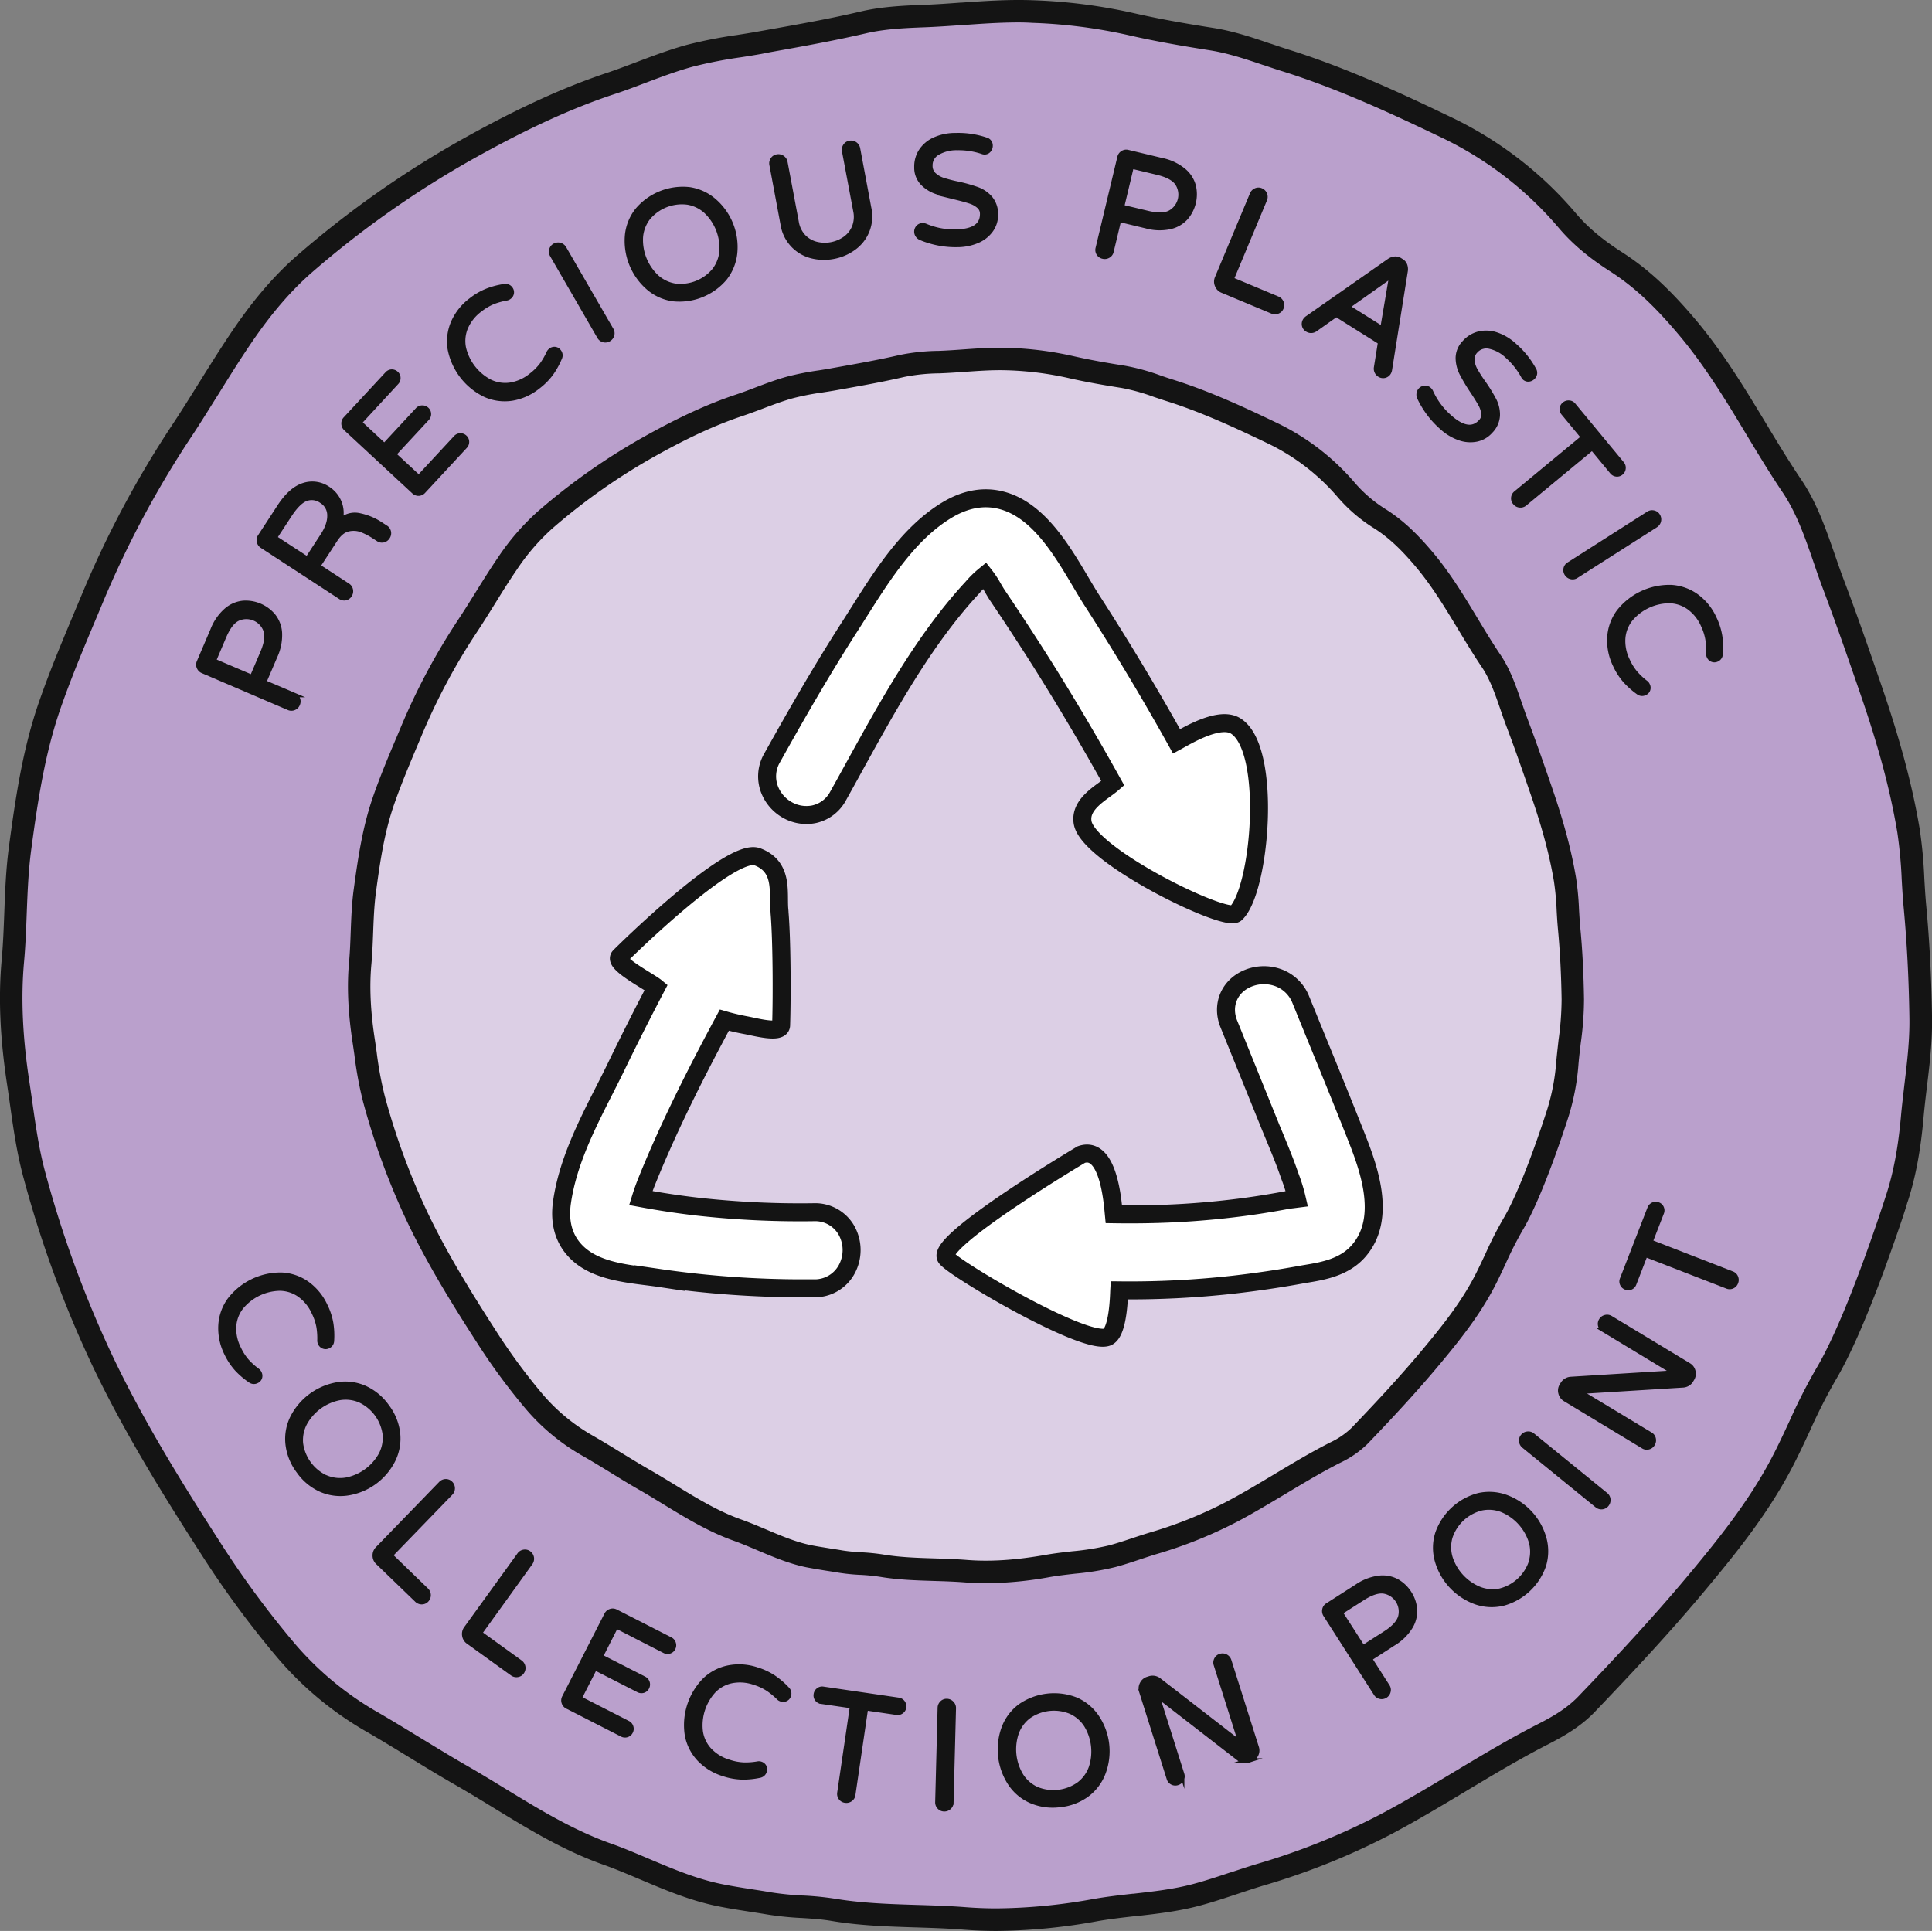
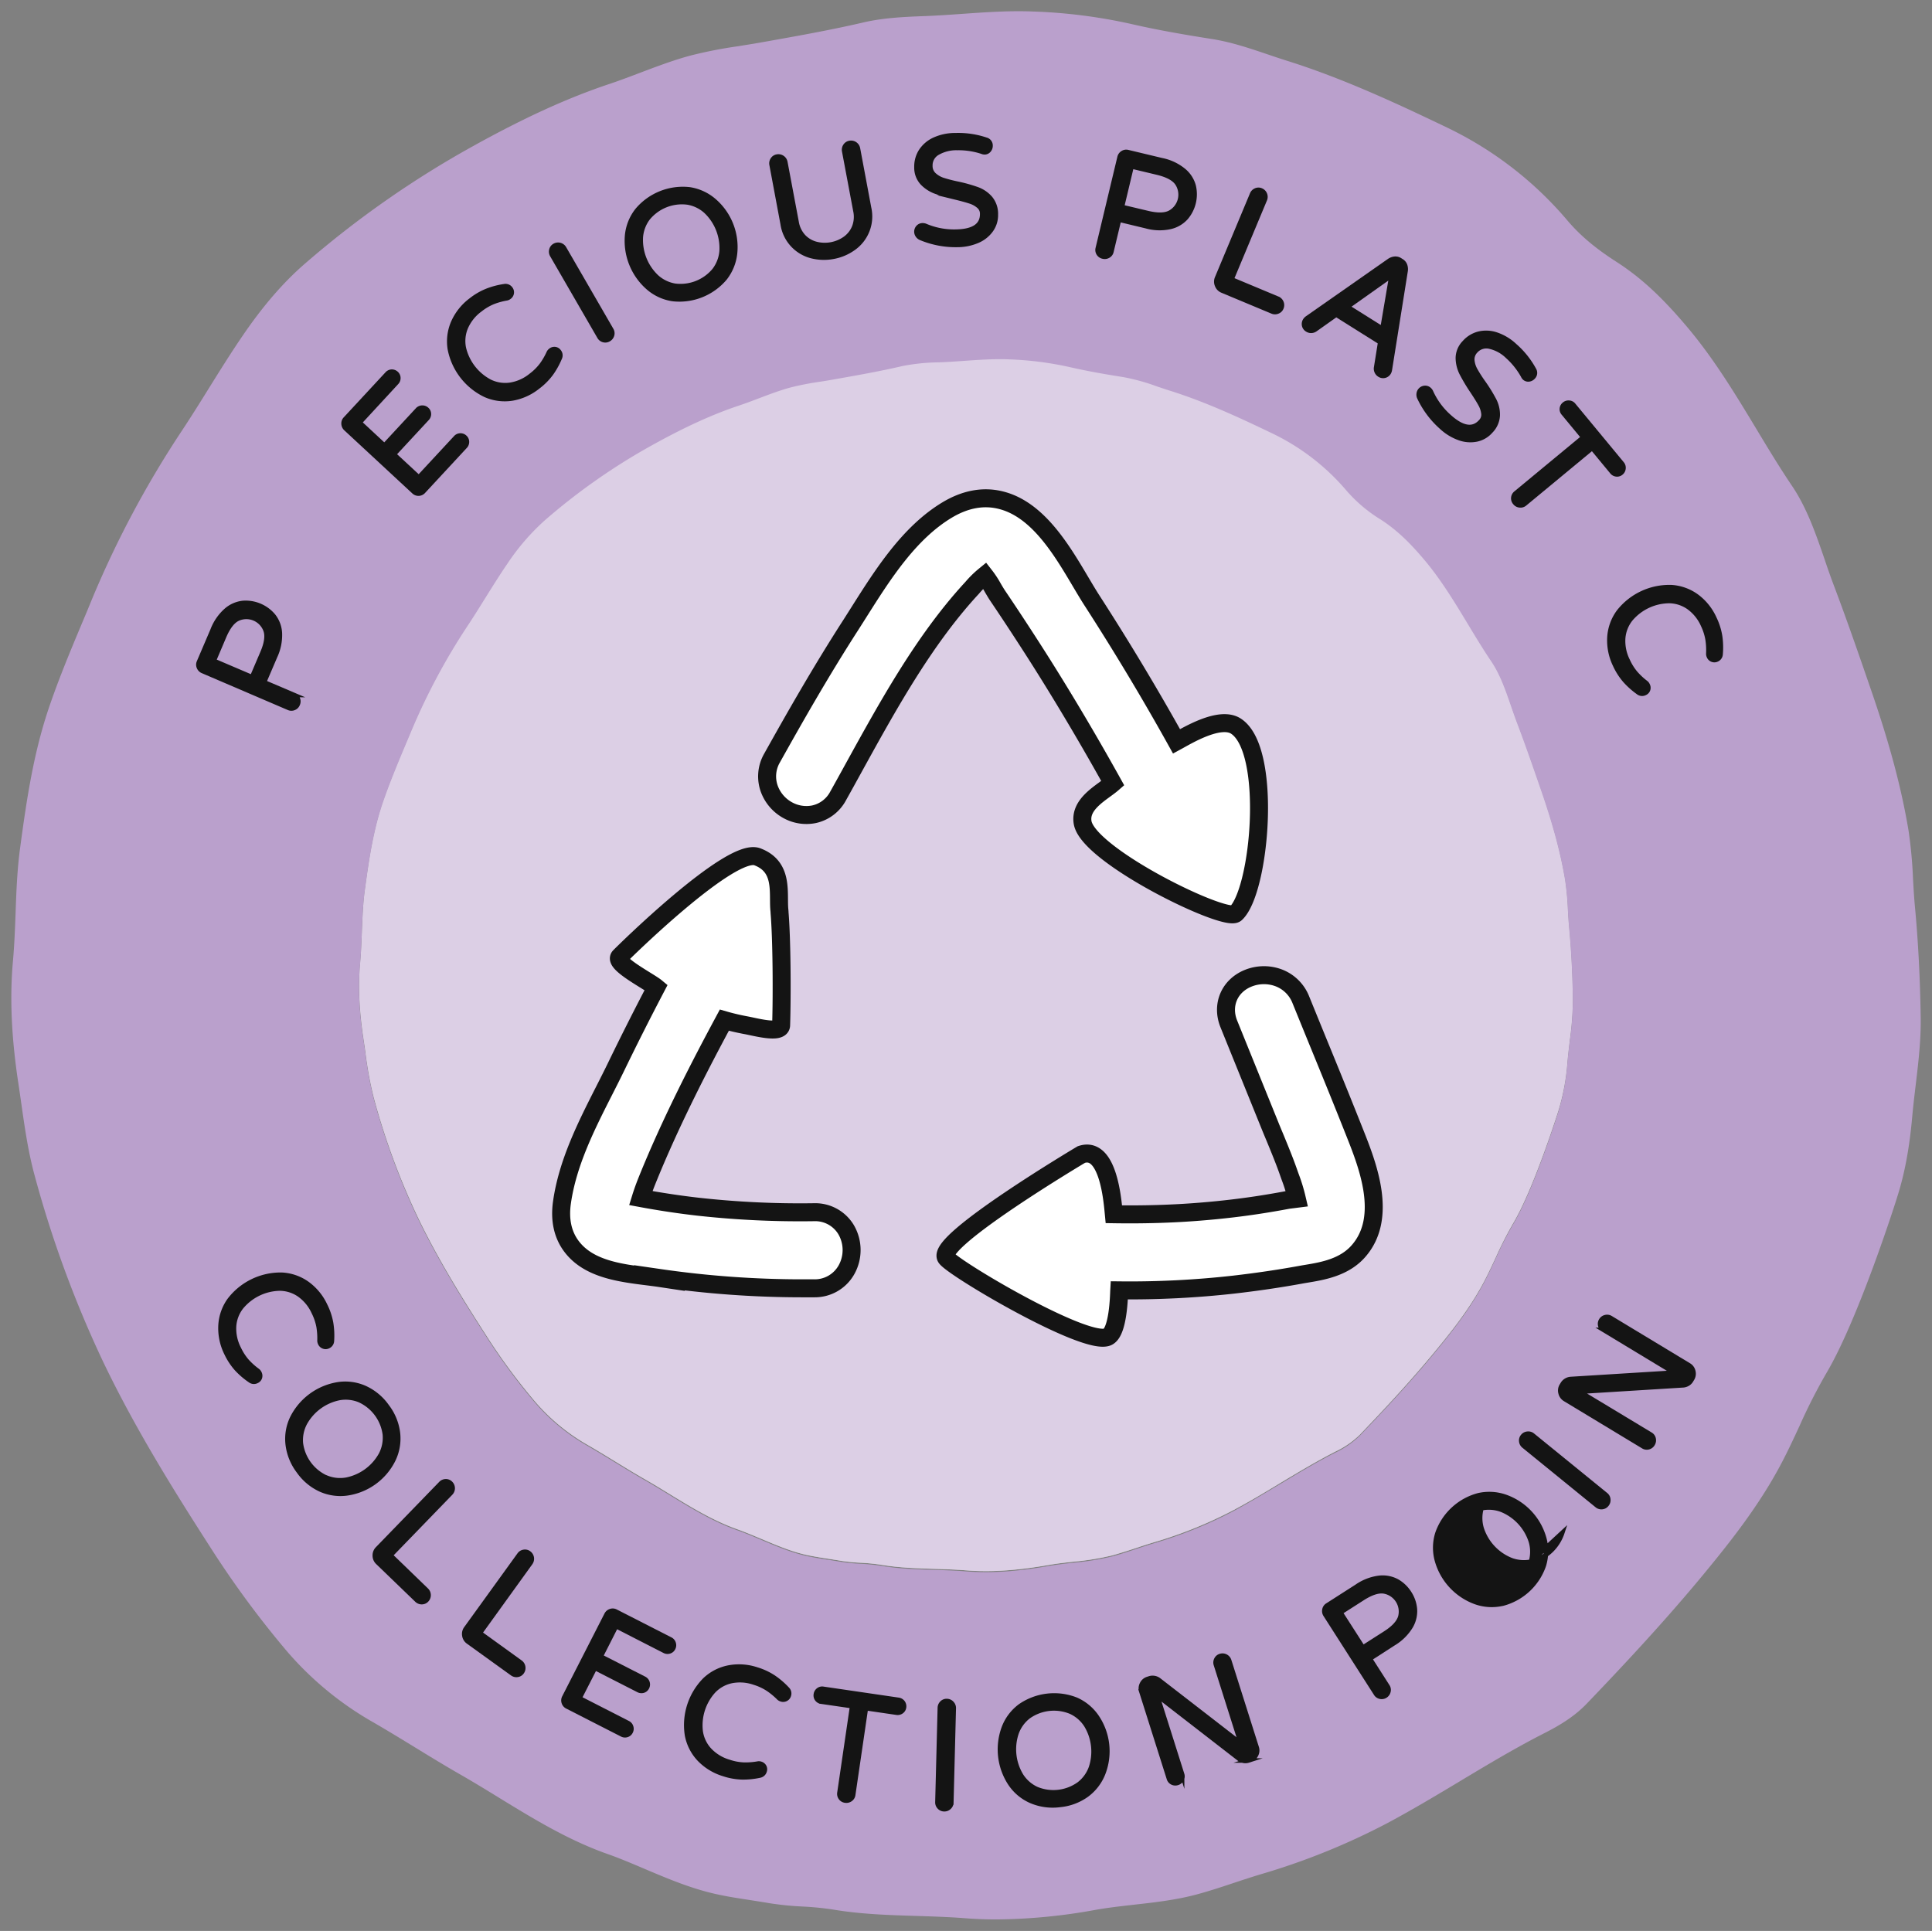
<svg xmlns="http://www.w3.org/2000/svg" viewBox="0 0 859.49 859.12">
  <rect x="0" y="0" width="859.49" height="859.12" fill="#808080" stroke="none" />
  <title>badge collection point</title>
  <g id="Calque_1" data-name="Calque 1">
    <path d="M697.51,404.58a125.7,125.7,0,0,0-1.25-13.44c-2-11.75-5.26-24.16-10.38-39.07-3.8-11-7.24-21-11-30.87-.94-2.46-1.81-5-2.66-7.46-2.38-6.91-4.84-14.05-8.76-19.86-3.69-5.47-7.15-11.19-10.48-16.72-5.83-9.66-11.86-19.64-19.26-28.44-7.07-8.41-12.92-13.81-19.54-18.06a65.09,65.09,0,0,1-15-12.65,100.19,100.19,0,0,0-33.08-25.59c-14.37-6.91-29.75-14.06-45.7-19.07-1.87-.59-3.75-1.23-5.57-1.85a92.32,92.32,0,0,0-15.19-4.2c-7-1.11-15.28-2.49-23.37-4.34a146.7,146.7,0,0,0-27.52-3.54c-1.29,0-2.59-.07-3.9-.07-5.35,0-10.74.38-16,.75-3.66.25-7.45.52-11.2.66a86.69,86.69,0,0,0-16.44,1.7c-9.21,2.15-18.63,3.82-27.73,5.45l-2.42.43c-2,.36-4.05.68-6,1A123.25,123.25,0,0,0,351.45,172c-4.64,1.27-9.24,3-13.69,4.7-2.94,1.12-6,2.27-9,3.29-11.8,3.93-24.15,9.57-38.87,17.75a278.38,278.38,0,0,0-47.37,33.19,101.52,101.52,0,0,0-16.86,19.54c-3.38,4.94-6.61,10.13-9.74,15.14-2.61,4.2-5.31,8.55-8.11,12.75a282.38,282.38,0,0,0-25.08,47.14l-1.52,3.6c-3.67,8.73-7.47,17.76-10.61,26.81-4.42,12.72-6.38,25.73-8.31,40.18-.82,6.08-1,12.31-1.28,18.33-.17,4.53-.35,9.22-.77,13.86-.93,10.2-.43,21.38,1.53,34.18q.44,2.94.85,5.88a165.23,165.23,0,0,0,3.72,20.15,316.24,316.24,0,0,0,19.33,52.59c9.26,19.39,20.77,37.71,30.84,53.35a269.85,269.85,0,0,0,21.41,29A89,89,0,0,0,261.65,643c4.07,2.35,8.13,4.84,12.06,7.24,4.28,2.63,8.71,5.34,13.13,7.87,3.76,2.15,7.51,4.44,11.13,6.66,9.47,5.8,19.26,11.79,29.95,15.6,3.84,1.37,7.63,3,11.3,4.52,6.61,2.8,13.44,5.69,20.55,7.14,2.93.6,6,1.08,8.91,1.53,1.81.28,3.61.56,5.41.87a82.68,82.68,0,0,0,8.84.88,90.93,90.93,0,0,1,9.3.93c7.65,1.29,15.59,1.54,23.26,1.78,4.64.14,9.43.29,14.16.66,10.93.87,22.56.12,36.6-2.34,3.81-.67,7.69-1.11,11.45-1.53a117.44,117.44,0,0,0,17.07-2.77c3.58-1,7.19-2.16,10.69-3.32,2.56-.85,5.21-1.73,7.86-2.52a192.69,192.69,0,0,0,35.45-14.34c7-3.74,14-7.91,20.7-12,7.93-4.76,16.12-9.68,24.54-14a39.93,39.93,0,0,0,10.87-7.48c9.77-10.19,21.23-22.37,32.1-35.43,8.25-9.92,16.84-20.62,23.23-32.78,1.8-3.42,3.47-7,5.09-10.48a169.86,169.86,0,0,1,7.82-15.39c9.09-15.2,19.72-48.84,20-49.64a99.87,99.87,0,0,0,4.2-22.38c.28-3.12.66-6.26,1-9.29a140.25,140.25,0,0,0,1.41-18.8c-.17-11.28-.72-21.66-1.65-31.71C697.82,409.91,697.66,407.2,697.51,404.58Z" style="fill:#fff" />
    <path d="M697.51,404.58a125.7,125.7,0,0,0-1.25-13.44c-2-11.75-5.26-24.16-10.38-39.07-3.8-11-7.24-21-11-30.87-.94-2.46-1.81-5-2.66-7.46-2.38-6.91-4.84-14.05-8.76-19.86-3.69-5.47-7.15-11.19-10.48-16.72-5.83-9.66-11.86-19.64-19.26-28.44-7.07-8.41-12.92-13.81-19.54-18.06a65.09,65.09,0,0,1-15-12.65,100.19,100.19,0,0,0-33.08-25.59c-14.37-6.91-29.75-14.06-45.7-19.07-1.87-.59-3.75-1.23-5.57-1.85a92.32,92.32,0,0,0-15.19-4.2c-7-1.11-15.28-2.49-23.37-4.34a146.7,146.7,0,0,0-27.52-3.54c-1.29,0-2.59-.07-3.9-.07-5.35,0-10.74.38-16,.75-3.66.25-7.45.52-11.2.66a86.69,86.69,0,0,0-16.44,1.7c-9.21,2.15-18.63,3.82-27.73,5.45l-2.42.43c-2,.36-4.05.68-6,1A123.25,123.25,0,0,0,351.45,172c-4.64,1.27-9.24,3-13.69,4.7-2.94,1.12-6,2.27-9,3.29-11.8,3.93-24.15,9.57-38.87,17.75a278.38,278.38,0,0,0-47.37,33.19,101.52,101.52,0,0,0-16.86,19.54c-3.38,4.94-6.61,10.13-9.74,15.14-2.61,4.2-5.31,8.55-8.11,12.75a282.38,282.38,0,0,0-25.08,47.14l-1.52,3.6c-3.67,8.73-7.47,17.76-10.61,26.81-4.42,12.72-6.38,25.73-8.31,40.18-.82,6.08-1,12.31-1.28,18.33-.17,4.53-.35,9.22-.77,13.86-.93,10.2-.43,21.38,1.53,34.18q.44,2.94.85,5.88a165.23,165.23,0,0,0,3.72,20.15,316.24,316.24,0,0,0,19.33,52.59c9.26,19.39,20.77,37.71,30.84,53.35a269.85,269.85,0,0,0,21.41,29A89,89,0,0,0,261.65,643c4.07,2.35,8.13,4.84,12.06,7.24,4.28,2.63,8.71,5.34,13.13,7.87,3.76,2.15,7.51,4.44,11.13,6.66,9.47,5.8,19.26,11.79,29.95,15.6,3.84,1.37,7.63,3,11.3,4.52,6.61,2.8,13.44,5.69,20.55,7.14,2.93.6,6,1.08,8.91,1.53,1.81.28,3.61.56,5.41.87a82.68,82.68,0,0,0,8.84.88,90.93,90.93,0,0,1,9.3.93c7.65,1.29,15.59,1.54,23.26,1.78,4.64.14,9.43.29,14.16.66,10.93.87,22.56.12,36.6-2.34,3.81-.67,7.69-1.11,11.45-1.53a117.44,117.44,0,0,0,17.07-2.77c3.58-1,7.19-2.16,10.69-3.32,2.56-.85,5.21-1.73,7.86-2.52a192.69,192.69,0,0,0,35.45-14.34c7-3.74,14-7.91,20.7-12,7.93-4.76,16.12-9.68,24.54-14a39.93,39.93,0,0,0,10.87-7.48c9.77-10.19,21.23-22.37,32.1-35.43,8.25-9.92,16.84-20.62,23.23-32.78,1.8-3.42,3.47-7,5.09-10.48a169.86,169.86,0,0,1,7.82-15.39c9.09-15.2,19.72-48.84,20-49.64a99.87,99.87,0,0,0,4.2-22.38c.28-3.12.66-6.26,1-9.29a140.25,140.25,0,0,0,1.41-18.8c-.17-11.28-.72-21.66-1.65-31.71C697.82,409.91,697.66,407.2,697.51,404.58Z" style="fill:#baa0cc;opacity:0.5" />
    <path d="M851.88,403.2c-.37-4-.61-8.14-.83-12.13a203,203,0,0,0-2-21.54c-3.1-18.58-8.29-38.15-16.35-61.6-5.89-17.13-11.24-32.57-17.08-48-1.4-3.71-2.74-7.58-4-11.34-3.84-11.12-7.8-22.63-14.39-32.39-5.61-8.31-10.9-17.08-16-25.56-9.16-15.16-18.63-30.85-30.44-44.89-11.42-13.59-20.94-22.37-31.83-29.35-9.13-5.86-16-11.63-21.56-18.18a161.92,161.92,0,0,0-53.51-41.4c-22.47-10.79-46.51-22-71.64-29.88-2.82-.88-5.69-1.86-8.46-2.8-7.88-2.66-16-5.42-24.67-6.79-10.74-1.69-23.37-3.8-35.66-6.63A235.63,235.63,0,0,0,459.5,5.12c-10.61-.42-21.25.33-31.54,1.06-5.61.39-11.41.8-17.09,1-9.21.34-18.18.81-26.78,2.81-14.07,3.28-28.54,5.86-42.53,8.36l-3.74.66c-3,.55-6.16,1-9.17,1.52a198.21,198.21,0,0,0-21.9,4.3c-7.49,2.06-14.77,4.82-21.81,7.48-4.48,1.7-9.11,3.46-13.69,5-18.68,6.22-38.17,15.12-61.34,28a437.8,437.8,0,0,0-74.49,52.2c-9.47,8.25-18.4,18.58-27.28,31.58-5.31,7.76-10.35,15.85-15.23,23.68-4,6.45-8.17,13.12-12.43,19.53A444.82,444.82,0,0,0,41,266.4L38.7,272C33,285.58,27,299.65,22.11,313.87c-7,20.31-10.14,40.8-13.18,63.55-1.31,9.74-1.68,19.55-2,29-.26,6.92-.53,14.07-1.16,21.06-1.49,16.37-.7,34.23,2.41,54.6.46,3,.88,6,1.31,9,1.5,10.55,3.05,21.47,5.94,32a495.6,495.6,0,0,0,30.34,82.56c14.5,30.37,32.45,58.92,48.14,83.31a427.1,427.1,0,0,0,33.68,45.66,144.94,144.94,0,0,0,38.62,31.77c6.22,3.61,12.47,7.43,18.5,11.12,6.67,4.09,13.57,8.31,20.5,12.27,5.72,3.29,11.48,6.81,17,10.21,14.95,9.16,30.42,18.63,47.66,24.76,5.74,2,11.5,4.48,17.08,6.84,10.54,4.47,21.45,9.08,33.13,11.47,4.71,1,9.5,1.7,14.13,2.42,2.75.43,5.5.86,8.24,1.33a137.8,137.8,0,0,0,14.42,1.45,135.72,135.72,0,0,1,13.67,1.34c12.31,2.09,24.83,2.48,36.95,2.85,7.08.23,14.4.45,21.54,1,4.7.37,9.46.56,14.36.56a254.65,254.65,0,0,0,44.05-4.27c5.69-1,11.58-1.66,17.27-2.31,9-1,18.37-2.06,27.45-4.48,5.74-1.53,11.44-3.43,16.94-5.26,3.92-1.3,8-2.64,11.95-3.83a304.71,304.71,0,0,0,56.15-22.71c11-5.87,21.86-12.38,32.34-18.67,12.15-7.3,24.72-14.84,37.53-21.36,6.06-3.09,13-7.05,18.71-13,15.21-15.85,33-34.8,50-55.17,13-15.65,26.57-32.55,36.78-52,2.86-5.43,5.48-11.07,8-16.52a252.59,252.59,0,0,1,11.75-23.15c14.52-24.29,31.6-78.22,31.6-78.39,3.36-10.37,5.51-21.83,6.78-36,.42-4.72,1-9.52,1.55-14.15,1.17-9.76,2.37-19.85,2.22-30C854.2,435.16,853.36,418.93,851.88,403.2ZM698.31,463.46c-.36,3-.74,6.16-1,9.29a99.87,99.87,0,0,1-4.2,22.38c-.25.79-10.88,34.44-20,49.63a169.86,169.86,0,0,0-7.82,15.39c-1.62,3.48-3.29,7.07-5.09,10.49-6.39,12.15-15,22.86-23.23,32.78-10.87,13.06-22.33,25.23-32.1,35.43A39.89,39.89,0,0,1,594,646.32c-8.42,4.29-16.61,9.21-24.54,14-6.73,4-13.68,8.21-20.7,12a192.68,192.68,0,0,1-35.45,14.33c-2.65.79-5.3,1.67-7.86,2.52-3.5,1.17-7.11,2.37-10.69,3.32a117.46,117.46,0,0,1-17.07,2.78c-3.76.42-7.64.85-11.45,1.52-14,2.47-25.67,3.21-36.6,2.35-4.73-.38-9.52-.53-14.16-.67-7.67-.24-15.61-.48-23.26-1.78a88.15,88.15,0,0,0-9.3-.92,82.65,82.65,0,0,1-8.84-.89c-1.8-.3-3.6-.58-5.41-.86-2.94-.46-6-.93-8.91-1.53-7.11-1.45-13.94-4.35-20.55-7.14-3.67-1.55-7.46-3.16-11.3-4.53-10.69-3.8-20.48-9.79-29.95-15.59-3.62-2.22-7.37-4.51-11.13-6.67-4.42-2.53-8.85-5.24-13.13-7.86-3.93-2.41-8-4.89-12.06-7.25a88.86,88.86,0,0,1-23.76-19.54,269.7,269.7,0,0,1-21.41-29c-10.07-15.65-21.58-34-30.84-53.35a316.36,316.36,0,0,1-19.33-52.6,164.88,164.88,0,0,1-3.72-20.15q-.42-2.94-.85-5.88c-2-12.79-2.46-24-1.53-34.18.42-4.63.6-9.32.77-13.86.23-6,.46-12.24,1.28-18.32,1.93-14.46,3.89-27.46,8.31-40.18,3.14-9.05,6.94-18.08,10.61-26.81l1.52-3.61a283.17,283.17,0,0,1,25.08-47.14c2.8-4.2,5.5-8.54,8.11-12.74,3.13-5,6.36-10.2,9.74-15.14a100.92,100.92,0,0,1,16.86-19.54,277.25,277.25,0,0,1,47.37-33.19c14.72-8.18,27.07-13.83,38.87-17.76,3-1,6.09-2.17,9-3.28,4.45-1.69,9.05-3.43,13.69-4.71a125.56,125.56,0,0,1,13.65-2.67c2-.31,4-.64,6-1l2.42-.43c9.1-1.62,18.52-3.3,27.73-5.45a87.51,87.51,0,0,1,16.44-1.7c3.75-.14,7.54-.4,11.2-.66,5.25-.37,10.64-.75,16-.75,1.31,0,2.61,0,3.9.08a146.71,146.71,0,0,1,27.52,3.53c8.09,1.85,16.35,3.24,23.37,4.35a91.34,91.34,0,0,1,15.19,4.2c1.82.61,3.7,1.25,5.57,1.84,15.95,5,31.33,12.17,45.7,19.07a100.22,100.22,0,0,1,33.08,25.6,65.06,65.06,0,0,0,15,12.64c6.62,4.26,12.47,9.66,19.54,18.07,7.4,8.8,13.43,18.78,19.26,28.43,3.33,5.53,6.79,11.25,10.48,16.72,3.92,5.81,6.38,12.95,8.76,19.87.85,2.45,1.72,5,2.66,7.45,3.75,9.89,7.19,19.84,11,30.88,5.12,14.9,8.42,27.32,10.38,39.07a125.28,125.28,0,0,1,1.25,13.43c.15,2.62.31,5.33.56,8,.93,10.05,1.48,20.42,1.65,31.71A140.38,140.38,0,0,1,698.31,463.46Z" style="fill:#baa0cc" />
-     <path d="M443.39,859.12c-5,0-9.94-.2-14.75-.58-7-.55-14.29-.78-21.31-1h-.15c-12.23-.39-24.88-.78-37.48-2.92-4.17-.7-8.67-1-13-1.27h-.13a139,139,0,0,1-14.95-1.52c-2.62-.44-5.24-.85-7.87-1.26l-.58-.09c-4.59-.71-9.35-1.45-14.07-2.42-12.16-2.49-23.3-7.2-34.07-11.76l-.41-.17c-5.38-2.28-10.94-4.63-16.41-6.57-17.74-6.31-33.43-15.92-48.6-25.21-5.52-3.38-11.23-6.87-16.91-10.13-7-4-13.94-8.25-20.62-12.34-5.69-3.48-12.14-7.43-18.4-11.06a149.64,149.64,0,0,1-39.92-32.87,429.85,429.85,0,0,1-34.07-46.19c-15.78-24.52-33.83-53.24-48.45-83.86a500.24,500.24,0,0,1-30.65-83.4C7.6,513.63,6,502.56,4.5,491.86c-.42-3-.85-6-1.3-9-3.18-20.78-4-39-2.45-55.82.62-6.84.89-13.91,1.15-20.75.36-9.62.73-19.53,2.07-29.54,3.09-23,6.22-43.79,13.41-64.53,5-14.44,11-28.55,16.71-42.2l2.34-5.57a450.28,450.28,0,0,1,39.88-74.94c4.15-6.23,8.21-12.75,12.14-19.05l.22-.35c4.9-7.87,10-16,15.34-23.86,9.13-13.35,18.33-24,28.13-32.53a441.32,441.32,0,0,1,75.35-52.8c23.44-13,43.19-22,62.17-28.37,4.48-1.49,9.06-3.23,13.5-4.91,7.16-2.71,14.55-5.5,22.26-7.63a202.68,202.68,0,0,1,22.43-4.42l.54-.09c2.82-.44,5.74-.9,8.55-1.41l3.88-.69c13.88-2.48,28.24-5,42.13-8.28,9-2.1,18.27-2.59,27.73-2.94,5.49-.2,11.13-.59,16.58-1l.35,0C438,.46,448.77-.3,459.7.12a240.33,240.33,0,0,1,44.8,5.77c12.27,2.81,24.74,4.9,35.32,6.56,9,1.43,17.36,4.24,25.4,7l.1,0c2.59.88,5.52,1.87,8.36,2.76,25.44,8,49.67,19.27,72.3,30.14A167.05,167.05,0,0,1,701.14,95c5.24,6.16,11.74,11.63,20.44,17.21,11.34,7.27,21.2,16.34,33,30.34,12,14.31,21.59,30.13,30.83,45.43l.28.46c5,8.31,10.2,16.9,15.66,25,7,10.32,11,22.14,15,33.56l.05.16c1.26,3.66,2.57,7.45,3.93,11,5.8,15.29,11.19,30.83,17.13,48.11C845.56,330,850.82,349.85,854,368.7a205.2,205.2,0,0,1,2.07,22c.22,3.78.46,8,.83,12,1.49,15.87,2.34,32.22,2.61,50,.16,10.61-1.07,20.83-2.26,30.72l-.06.48c-.53,4.44-1.07,9-1.47,13.51-1.3,14.6-3.52,26.4-7,37.15l-.06,0c-1.72,6.58-10.26,30.09-10.36,30.35-8.17,22.21-15.45,38.72-21.65,49.08a249.24,249.24,0,0,0-11.44,22.54l-.07.16c-2.41,5.19-5.15,11.08-8.13,16.74-10.43,19.84-24.17,37-37.36,52.83-17,20.49-35,39.52-50.22,55.44-6.2,6.46-13.62,10.69-20,14-12.72,6.47-25.17,13.95-37.22,21.18l-.26.16c-10.46,6.27-21.27,12.76-32.31,18.64a310.06,310.06,0,0,1-57.07,23.09c-3.89,1.16-7.87,2.48-11.72,3.76l-.19.06c-5.54,1.84-11.27,3.75-17.12,5.31-9.46,2.52-19,3.59-28.18,4.62l-.3,0c-5.52.62-11.23,1.27-16.66,2.22A259.14,259.14,0,0,1,443.39,859.12ZM453.17,10c-8.36,0-16.72.59-24.86,1.17l-.35,0c-5.54.39-11.26.79-16.91,1-8.95.33-17.67.78-25.83,2.68-14.15,3.3-28.64,5.88-42.65,8.39L338.7,24c-2.91.52-5.88,1-8.75,1.44l-.52.08a197.76,197.76,0,0,0-21.35,4.19c-7.27,2-14.44,4.72-21.37,7.34-4.53,1.72-9.21,3.49-13.88,5-18.38,6.13-37.6,14.9-60.49,27.62a432,432,0,0,0-73.64,51.6c-9.15,8-17.79,18-26.43,30.63C107,159.59,102,167.63,97.16,175.4l-.23.36c-4,6.36-8.06,13-12.29,19.3a440,440,0,0,0-39,73.27l-2.34,5.58c-5.69,13.5-11.57,27.47-16.48,41.6C20,335.37,16.89,355.6,13.88,378.09c-1.27,9.54-1.64,19.2-2,28.55-.26,7-.54,14.22-1.18,21.32-1.45,16-.68,33.43,2.37,53.4.46,3,.89,6,1.32,9.07,1.48,10.42,3,21.17,5.81,31.43a490.31,490.31,0,0,0,30,81.72c14.36,30.1,32.22,58.5,47.83,82.76a421.83,421.83,0,0,0,33.28,45.13,139.73,139.73,0,0,0,37.32,30.68c6.36,3.7,12.87,7.68,18.61,11.19,6.61,4,13.46,8.24,20.36,12.19,5.8,3.33,11.58,6.86,17.17,10.28,14.73,9,30,18.35,46.72,24.32,5.74,2,11.44,4.45,16.95,6.78l.4.17c10.34,4.37,21,8.89,32.19,11.17,4.5.92,9.13,1.64,13.61,2.34l.58.09c2.67.41,5.35.83,8,1.29a131.54,131.54,0,0,0,13.84,1.38l.19,0a135.5,135.5,0,0,1,14.05,1.39c11.93,2,24.23,2.41,36.12,2.78h.15c7.13.22,14.51.45,21.79,1,4.55.36,9.24.55,14,.55a249.22,249.22,0,0,0,43.19-4.2c5.73-1,11.59-1.67,17.26-2.31l.31,0c8.84-1,18-2,26.73-4.35,5.55-1.48,11.13-3.34,16.53-5.14l.12,0c4-1.33,8.06-2.68,12.09-3.88a299.92,299.92,0,0,0,55.23-22.34c10.81-5.75,21.51-12.18,31.86-18.38l.26-.16c12.19-7.32,24.81-14.9,37.83-21.52,5.68-2.91,12.2-6.6,17.37-12,15.15-15.79,32.91-34.67,49.75-54.91,12.85-15.45,26.22-32.11,36.2-51.09,2.87-5.45,5.55-11.22,7.91-16.31l.08-.16A253.23,253.23,0,0,1,808,608.87c13.29-22.24,29-70.7,30.89-76.58v0l.25-.75c3.24-10,5.32-21.12,6.55-34.95.41-4.64,1-9.3,1.5-13.82l.06-.48c1.15-9.57,2.34-19.45,2.19-29.38-.26-17.51-1.1-33.61-2.56-49.22h0c-.39-4.18-.64-8.5-.86-12.31a198.87,198.87,0,0,0-1.95-21c-3.05-18.29-8.18-37.61-16.15-60.79-5.91-17.2-11.27-32.66-17-47.82-1.41-3.73-2.75-7.59-4-11.32l-.06-.16c-3.73-10.81-7.58-22-13.81-31.22-5.6-8.3-10.85-17-15.93-25.41l-.28-.46c-9-15-18.39-30.45-29.93-44.16-11.08-13.19-20.26-21.67-30.7-28.36-9.56-6.13-16.76-12.22-22.66-19.15a157.35,157.35,0,0,0-51.87-40.14c-22.31-10.71-46.17-21.81-71-29.61-3-.92-6-1.94-8.58-2.83l-.1,0c-7.64-2.58-15.54-5.25-23.74-6.55-10.75-1.69-23.44-3.81-36-6.69a229.24,229.24,0,0,0-43-5.52Q456.24,10,453.17,10Zm-14.6,694.41c-3.18,0-6.27-.13-9.32-.37-4.66-.37-9.58-.52-13.91-.65-7.84-.24-15.95-.5-23.94-1.85a85.63,85.63,0,0,0-8.77-.86h-.13a86.61,86.61,0,0,1-9.27-.94q-2.64-.45-5.31-.85c-3-.47-6.12-1-9.15-1.57-7.59-1.55-14.65-4.54-21.49-7.43-3.62-1.54-7.34-3.11-11-4.43-11.19-4-21.2-10.11-30.88-16-3.59-2.2-7.3-4.47-11-6.59-4.41-2.52-8.8-5.21-13-7.81l-.21-.13c-3.67-2.25-7.83-4.8-12-7.18a93.93,93.93,0,0,1-25.07-20.63,274.77,274.77,0,0,1-21.81-29.56c-10.14-15.76-21.75-34.22-31.14-53.9a320,320,0,0,1-19.64-53.43,168,168,0,0,1-3.85-20.76l-.06-.44c-.26-1.8-.51-3.6-.79-5.39-2-13.2-2.52-24.77-1.56-35.39.42-4.53.59-9.14.75-13.59.24-6.14.47-12.48,1.32-18.8,2-14.74,4-28,8.54-41.16,3.2-9.23,7-18.32,10.74-27.11l1.51-3.6a287.53,287.53,0,0,1,25.53-48c2.72-4.09,5.37-8.35,7.94-12.47l.09-.15c3.16-5.08,6.42-10.3,9.85-15.32a106.63,106.63,0,0,1,17.7-20.49,282.74,282.74,0,0,1,48.23-33.79c15-8.34,27.62-14.1,39.72-18.13,3-1,6-2.12,8.84-3.22,4.62-1.75,9.3-3.52,14.13-4.85a127.49,127.49,0,0,1,14.2-2.79c1.94-.31,3.95-.62,5.92-1l2.42-.43c9-1.61,18.38-3.28,27.48-5.39a91.42,91.42,0,0,1,17.38-1.84c3.7-.13,7.43-.39,11-.65,5.3-.37,10.78-.76,16.34-.76,1.46,0,2.8,0,4.1.08a151.42,151.42,0,0,1,28.44,3.66c8,1.83,16.12,3.19,23,4.28a94.79,94.79,0,0,1,15.95,4.38l.37.13c1.68.57,3.42,1.16,5.16,1.7,16.28,5.11,31.83,12.36,46.37,19.33A105.39,105.39,0,0,1,603,215.14a60.46,60.46,0,0,0,13.85,11.67c7.08,4.55,13.26,10.25,20.67,19.06,7.67,9.12,13.79,19.26,19.71,29.07,3.29,5.45,6.68,11.08,10.35,16.51,4.28,6.35,6.85,13.8,9.33,21l.13.35c.79,2.31,1.62,4.7,2.48,7,3.77,9.95,7.24,19.93,11.05,31,5.22,15.19,8.58,27.87,10.58,39.88a128.47,128.47,0,0,1,1.31,14c.15,2.56.3,5.21.54,7.82,1,10.19,1.5,20.69,1.68,32.1a142.6,142.6,0,0,1-1.44,19.47l-5-.59,5,.59c-.34,2.84-.73,6.05-1,9.14a104.69,104.69,0,0,1-4.42,23.48l-.05.15c-1.88,5.9-11.73,36-20.39,50.51a164.62,164.62,0,0,0-7.58,14.93c-1.64,3.53-3.34,7.18-5.19,10.7-6.62,12.59-15.4,23.53-23.82,33.66-10.94,13.14-22.48,25.42-32.33,35.69a44.52,44.52,0,0,1-12.21,8.47c-8.32,4.23-16.41,9.09-24.23,13.79l-.27.16c-6.7,4-13.62,8.17-20.66,11.92a197.61,197.61,0,0,1-36.37,14.71c-2.63.79-5.33,1.69-7.71,2.48-3.62,1.2-7.28,2.42-11,3.4a120.33,120.33,0,0,1-17.81,2.91c-3.65.42-7.43.84-11.14,1.49A164.26,164.26,0,0,1,438.57,704.41Zm6.33-539.7c-5.21,0-10.51.38-15.64.74-3.69.26-7.51.53-11.37.67a83.11,83.11,0,0,0-15.48,1.57c-9.36,2.18-18.83,3.87-28,5.51l-2.42.43c-2,.36-4.11.69-6.12,1a115.92,115.92,0,0,0-13.11,2.56c-4.38,1.2-8.84,2.89-13.15,4.52-3.07,1.16-6.16,2.33-9.31,3.38-11.5,3.84-23.58,9.36-38,17.39a272.8,272.8,0,0,0-46.52,32.59,96.18,96.18,0,0,0-16,18.59c-3.32,4.84-6.52,10-9.61,15l-.11.17c-2.6,4.18-5.29,8.5-8.09,12.71a277.37,277.37,0,0,0-24.64,46.31l-1.52,3.61c-3.64,8.65-7.4,17.59-10.5,26.51-4.26,12.28-6.18,25-8.08,39.2-.78,5.85-1,11.95-1.23,17.85-.17,4.59-.35,9.33-.79,14.12-.89,9.81-.4,20.59,1.49,33,.28,1.83.54,3.66.8,5.49l.06.44a159.68,159.68,0,0,0,3.6,19.53,309,309,0,0,0,19,51.76c9.14,19.15,20.55,37.3,30.52,52.8a265.59,265.59,0,0,0,21,28.49A84,84,0,0,0,264.16,639c4.23,2.45,8.44,5,12.16,7.32l.21.12c4.18,2.56,8.51,5.21,12.79,7.66,3.83,2.2,7.61,4.51,11.26,6.74,9.25,5.66,18.8,11.52,29,15.15,4,1.42,7.82,3.05,11.55,4.62,6.41,2.72,13,5.51,19.62,6.86,2.8.57,5.77,1,8.63,1.48,1.88.29,3.71.57,5.53.89a81.45,81.45,0,0,0,8.22.81h.1a93,93,0,0,1,9.82,1c7.31,1.24,15.08,1.48,22.58,1.71,4.45.14,9.49.3,14.39.68,10.51.84,21.74.11,35.35-2.28,4-.7,8.12-1.17,11.75-1.57a114,114,0,0,0,16.35-2.64c3.4-.91,6.91-2.08,10.31-3.21,2.53-.84,5.31-1.76,8.09-2.59a187.19,187.19,0,0,0,34.53-14c6.81-3.62,13.63-7.71,20.22-11.66l.26-.16c8-4.79,16.21-9.74,24.84-14.13a35.33,35.33,0,0,0,9.53-6.49c9.73-10.14,21.12-22.25,31.86-35.16,8.08-9.71,16.49-20.18,22.66-31.91,1.74-3.31,3.39-6.85,5-10.27a171.18,171.18,0,0,1,8.06-15.84c8.1-13.55,17.62-42.72,19.45-48.43l.06-.19a95,95,0,0,0,4-21.28c.29-3.24.69-6.53,1-9.44a135.08,135.08,0,0,0,1.37-18.13c-.17-11.15-.7-21.39-1.63-31.32-.26-2.79-.43-5.65-.57-8.18a122.62,122.62,0,0,0-1.19-12.9c-1.91-11.45-5.14-23.61-10.18-38.27-3.78-11-7.22-20.91-10.94-30.72-.91-2.42-1.76-4.88-2.59-7.26l-.11-.34c-2.28-6.62-4.64-13.44-8.18-18.7-3.81-5.63-7.43-11.64-10.62-16.93-5.73-9.48-11.64-19.29-18.81-27.8-6.72-8-12.23-13.11-18.41-17.08a69.89,69.89,0,0,1-16.07-13.61A95.22,95.22,0,0,0,564,197.29c-14.21-6.82-29.39-13.89-45-18.81-1.8-.56-3.61-1.18-5.37-1.77l-.3-.1a88.17,88.17,0,0,0-14.37-4c-7.08-1.12-15.43-2.52-23.71-4.42a142.6,142.6,0,0,0-26.59-3.41C447.44,164.74,446.23,164.71,444.9,164.71Z" style="fill:#141414" />
    <path d="M98.1,589.87A21.32,21.32,0,0,1,102,578.51a28.64,28.64,0,0,1,23.29-11.35,21.29,21.29,0,0,1,11.36,3.91,24.9,24.9,0,0,1,8,9.68,28.77,28.77,0,0,1,2.64,7.9,35.19,35.19,0,0,1,.37,7.88A2.75,2.75,0,0,1,146,599a2.53,2.53,0,0,1-2,.12,2.62,2.62,0,0,1-1.57-1.43,2.76,2.76,0,0,1-.29-1.22,31.76,31.76,0,0,0-.42-6.3,24.37,24.37,0,0,0-2.16-6.29,19.4,19.4,0,0,0-6.53-7.9,15.5,15.5,0,0,0-8.64-2.67,22.73,22.73,0,0,0-17.06,8.31,15.5,15.5,0,0,0-3.21,8.46,19.29,19.29,0,0,0,2.19,10,24.05,24.05,0,0,0,3.62,5.57,30.92,30.92,0,0,0,4.71,4.21,2.77,2.77,0,0,1,.78,1,2.69,2.69,0,0,1,.19,2.1,2.48,2.48,0,0,1-1.32,1.47,2.73,2.73,0,0,1-3-.21,35.15,35.15,0,0,1-6-5.14,29.23,29.23,0,0,1-4.6-7A25.1,25.1,0,0,1,98.1,589.87Z" style="fill:#141414;stroke:#141414;stroke-miterlimit:10;stroke-width:2px" />
    <path d="M128,642.64A21.45,21.45,0,0,1,130,630.85a27.66,27.66,0,0,1,20.42-14.94,21.48,21.48,0,0,1,11.87,1.6,24.47,24.47,0,0,1,9.91,8.25,24.22,24.22,0,0,1,4.84,11.92A21.7,21.7,0,0,1,175,649.49a27.28,27.28,0,0,1-20.36,14.9,21.68,21.68,0,0,1-11.9-1.58,24.18,24.18,0,0,1-9.89-8.22A24.43,24.43,0,0,1,128,642.64Zm17.09,14.72a16.07,16.07,0,0,0,9,1,22.56,22.56,0,0,0,15.37-11.24,16.19,16.19,0,0,0,1.76-8.88A19.51,19.51,0,0,0,160,623a16.18,16.18,0,0,0-9-1,22.54,22.54,0,0,0-15.37,11.25,16.2,16.2,0,0,0-1.79,8.84,19.53,19.53,0,0,0,11.19,15.29Z" style="fill:#141414;stroke:#141414;stroke-miterlimit:10;stroke-width:2px" />
    <path d="M166.74,692.11a4.17,4.17,0,0,1,1.21-3.05l28.12-29a3.06,3.06,0,0,1,2.17-1,2.9,2.9,0,0,1,2.2.86,3.13,3.13,0,0,1,.07,4.42L173.72,692l16,15.48a3.13,3.13,0,0,1,.07,4.42,2.93,2.93,0,0,1-2.18.93,3.1,3.1,0,0,1-2.2-.91L168,695.12A4.13,4.13,0,0,1,166.74,692.11Z" style="fill:#141414;stroke:#141414;stroke-miterlimit:10;stroke-width:2px" />
    <path d="M206.58,727.7a4.13,4.13,0,0,1,.75-3.19L231,691.75a3,3,0,0,1,2-1.28,2.89,2.89,0,0,1,2.3.53,3.13,3.13,0,0,1,.71,4.37l-22.51,31.22,18,13a3.14,3.14,0,0,1,.7,4.37,2.87,2.87,0,0,1-2,1.22,3.09,3.09,0,0,1-2.31-.57L208.3,730.49A4.12,4.12,0,0,1,206.58,727.7Z" style="fill:#141414;stroke:#141414;stroke-miterlimit:10;stroke-width:2px" />
    <path d="M250.81,757.49a3,3,0,0,1,.21-2.35l18.77-36.75a3.08,3.08,0,0,1,1.79-1.57,2.91,2.91,0,0,1,2.36.17l24.28,12.4a2.79,2.79,0,0,1,1.46,1.7,2.83,2.83,0,0,1-.18,2.24,2.72,2.72,0,0,1-1.69,1.43,2.88,2.88,0,0,1-2.22-.22l-21.49-11L267.26,737l19.32,9.86a2.9,2.9,0,0,1,1.27,3.94,2.74,2.74,0,0,1-1.68,1.43A2.92,2.92,0,0,1,284,752l-19.32-9.87-6.87,13.45,21.5,11a2.77,2.77,0,0,1,1.46,1.7,2.81,2.81,0,0,1-.18,2.23,2.75,2.75,0,0,1-1.69,1.43,2.84,2.84,0,0,1-2.22-.22l-24.28-12.4A3,3,0,0,1,250.81,757.49Z" style="fill:#141414;stroke:#141414;stroke-miterlimit:10;stroke-width:2px" />
    <path d="M311.18,782.81a21.37,21.37,0,0,1-5.52-10.68,28.7,28.7,0,0,1,7.85-24.69,21.24,21.24,0,0,1,10.68-5.52,24.91,24.91,0,0,1,12.53.88,28.5,28.5,0,0,1,7.54,3.54,35.28,35.28,0,0,1,6,5.18,2.73,2.73,0,0,1,.64,2.91,2.53,2.53,0,0,1-1.26,1.49,2.59,2.59,0,0,1-2.12.15,2.76,2.76,0,0,1-1.08-.63,31.48,31.48,0,0,0-4.85-4,24,24,0,0,0-6-2.78,19.39,19.39,0,0,0-10.22-.72,15.43,15.43,0,0,0-7.9,4.41,22.74,22.74,0,0,0-5.75,18.08,15.48,15.48,0,0,0,3.89,8.16,19.35,19.35,0,0,0,8.76,5.32,23.66,23.66,0,0,0,6.54,1.22,30.9,30.9,0,0,0,6.29-.49,2.7,2.7,0,0,1,1.25.11A2.67,2.67,0,0,1,340,786a2.48,2.48,0,0,1,.16,2,2.76,2.76,0,0,1-2.21,2,34.66,34.66,0,0,1-7.85.78,28.46,28.46,0,0,1-8.2-1.47A25,25,0,0,1,311.18,782.81Z" style="fill:#141414;stroke:#141414;stroke-miterlimit:10;stroke-width:2px" />
    <path d="M374,799.94a3,3,0,0,1-.56-2.28l5.65-38.55-13.73-2a2.78,2.78,0,0,1-2.41-3.24,2.88,2.88,0,0,1,1.11-1.93,2.71,2.71,0,0,1,2.14-.55l33.51,4.91a2.9,2.9,0,0,1,2.47,3.31,2.73,2.73,0,0,1-1.14,1.9,2.9,2.9,0,0,1-2.17.51l-13.66-2-5.65,38.55a2.88,2.88,0,0,1-1.22,2,3.06,3.06,0,0,1-2.31.55A2.93,2.93,0,0,1,374,799.94Z" style="fill:#141414;stroke:#141414;stroke-miterlimit:10;stroke-width:2px" />
    <path d="M417.86,804a3,3,0,0,1-.83-2.2l1.08-41.94a3.06,3.06,0,0,1,.94-2.18,2.87,2.87,0,0,1,2.2-.86,3,3,0,0,1,2.19,1,3,3,0,0,1,.86,2.23l-1.08,41.94a2.9,2.9,0,0,1-1,2.16,3,3,0,0,1-2.23.82A2.92,2.92,0,0,1,417.86,804Z" style="fill:#141414;stroke:#141414;stroke-miterlimit:10;stroke-width:2px" />
    <path d="M458.69,801.32a21.44,21.44,0,0,1-9.21-7.65,27.69,27.69,0,0,1-2.84-25.14,21.37,21.37,0,0,1,7.27-9.51,26.57,26.57,0,0,1,24.84-2.81,21.67,21.67,0,0,1,9.21,7.68A27.3,27.3,0,0,1,490.8,789a21.68,21.68,0,0,1-7.27,9.55,24.24,24.24,0,0,1-12,4.51A24.49,24.49,0,0,1,458.69,801.32ZM480,793.78a16,16,0,0,0,5.33-7.31,22.6,22.6,0,0,0-2.14-18.92,16.09,16.09,0,0,0-6.83-5.93,19.54,19.54,0,0,0-18.82,2.13,16.15,16.15,0,0,0-5.3,7.3A22.59,22.59,0,0,0,454.33,790a16.08,16.08,0,0,0,6.8,5.94A19.51,19.51,0,0,0,480,793.78Z" style="fill:#141414;stroke:#141414;stroke-miterlimit:10;stroke-width:2px" />
    <path d="M521.51,793.11A2.91,2.91,0,0,1,520,791.3l-12.25-38.7a4.36,4.36,0,0,1,.28-3.41,4.18,4.18,0,0,1,2.58-2.2l.84-.27a4.62,4.62,0,0,1,4.19.82L552,775.69l-11.07-35a3,3,0,0,1,.17-2.37,2.93,2.93,0,0,1,1.8-1.54,3.13,3.13,0,0,1,3.92,2l12.25,38.71a4.21,4.21,0,0,1-.32,3.38,4.4,4.4,0,0,1-2.63,2.19l-.78.24a4.24,4.24,0,0,1-2.09.13,4.8,4.8,0,0,1-1.9-.79l-36.55-28.31,11.09,35.08a2.92,2.92,0,0,1-.21,2.35,3.08,3.08,0,0,1-1.84,1.51A3,3,0,0,1,521.51,793.11Z" style="fill:#141414;stroke:#141414;stroke-miterlimit:10;stroke-width:2px" />
    <path d="M614,754.91a2.93,2.93,0,0,1-1.92-1.36l-22.43-35.06a3.05,3.05,0,0,1-.44-2.33,2.85,2.85,0,0,1,1.34-1.95l13.06-8.36a22.37,22.37,0,0,1,10-3.84,13.49,13.49,0,0,1,7.93,1.54,15.78,15.78,0,0,1,5.45,5.24,15.61,15.61,0,0,1,2.46,7.14,13.43,13.43,0,0,1-1.92,7.85,22.44,22.44,0,0,1-7.7,7.51L609.43,738l7.84,12.26a2.87,2.87,0,0,1,.4,2.33,3.09,3.09,0,0,1-1.38,1.93A3,3,0,0,1,614,754.91Zm2.21-28.22Q622,723,623,719.2a9.12,9.12,0,0,0-7.11-11.11q-3.81-.72-9.65,3l-9.91,6.34,10,15.58Z" style="fill:#141414;stroke:#141414;stroke-miterlimit:10;stroke-width:2px" />
-     <path d="M668.45,713.5a21.47,21.47,0,0,1-12-.68,27.61,27.61,0,0,1-17.2-18.55,21.38,21.38,0,0,1,.2-12,26.53,26.53,0,0,1,18.32-17,21.76,21.76,0,0,1,12,.71A27.34,27.34,0,0,1,687,684.51a21.66,21.66,0,0,1-.19,12,26.5,26.5,0,0,1-18.31,17Zm12.63-18.67a16.11,16.11,0,0,0-.05-9.05,22.58,22.58,0,0,0-12.95-14,16.15,16.15,0,0,0-9-.72A19.52,19.52,0,0,0,645.18,684a16.13,16.13,0,0,0,.07,9,22.53,22.53,0,0,0,13,14,16.18,16.18,0,0,0,9,.75,19.58,19.58,0,0,0,13.88-12.88Z" style="fill:#141414;stroke:#141414;stroke-miterlimit:10;stroke-width:2px" />
+     <path d="M668.45,713.5a21.47,21.47,0,0,1-12-.68,27.61,27.61,0,0,1-17.2-18.55,21.38,21.38,0,0,1,.2-12,26.53,26.53,0,0,1,18.32-17,21.76,21.76,0,0,1,12,.71A27.34,27.34,0,0,1,687,684.51a21.66,21.66,0,0,1-.19,12,26.5,26.5,0,0,1-18.31,17Zm12.63-18.67a16.11,16.11,0,0,0-.05-9.05,22.58,22.58,0,0,0-12.95-14,16.15,16.15,0,0,0-9-.72a16.13,16.13,0,0,0,.07,9,22.53,22.53,0,0,0,13,14,16.18,16.18,0,0,0,9,.75,19.58,19.58,0,0,0,13.88-12.88Z" style="fill:#141414;stroke:#141414;stroke-miterlimit:10;stroke-width:2px" />
    <path d="M712.72,670.54a3,3,0,0,1-2.25-.69l-32.55-26.48a3.08,3.08,0,0,1-1.15-2.08,2.9,2.9,0,0,1,.66-2.27,3,3,0,0,1,2.11-1.13,3,3,0,0,1,2.29.68l32.55,26.48a2.91,2.91,0,0,1,1.1,2.08,3.1,3.1,0,0,1-.7,2.28A3,3,0,0,1,712.72,670.54Z" style="fill:#141414;stroke:#141414;stroke-miterlimit:10;stroke-width:2px" />
    <path d="M733.33,643.92a2.93,2.93,0,0,1-2.32-.37l-34.75-21a4.37,4.37,0,0,1-2-2.74,4.2,4.2,0,0,1,.49-3.37l.45-.75a4.62,4.62,0,0,1,3.68-2.15l45.9-2.85-31.42-19a3.09,3.09,0,0,1-1.44-1.9,2.93,2.93,0,0,1,.34-2.34,3,3,0,0,1,1.93-1.42,3,3,0,0,1,2.36.36l34.75,21a4.19,4.19,0,0,1,2,2.75,4.33,4.33,0,0,1-.53,3.37l-.42.7a4.34,4.34,0,0,1-1.49,1.49,4.85,4.85,0,0,1-1.94.65l-46.15,2.86,31.49,19a2.89,2.89,0,0,1,1.39,1.91,3.14,3.14,0,0,1-.39,2.35A3,3,0,0,1,733.33,643.92Z" style="fill:#141414;stroke:#141414;stroke-miterlimit:10;stroke-width:2px" />
-     <path d="M770.64,572.36a2.93,2.93,0,0,1-2.34,0L732,558.29l-5,12.93a2.78,2.78,0,0,1-3.69,1.63,2.84,2.84,0,0,1-1.64-1.51,2.74,2.74,0,0,1-.06-2.21l12.26-31.57a2.91,2.91,0,0,1,3.79-1.66,2.67,2.67,0,0,1,1.59,1.53,2.87,2.87,0,0,1,0,2.23l-5,12.86,36.33,14.11a2.88,2.88,0,0,1,1.69,1.64,3.07,3.07,0,0,1,0,2.38A2.94,2.94,0,0,1,770.64,572.36Z" style="fill:#141414;stroke:#141414;stroke-miterlimit:10;stroke-width:2px" />
    <path d="M130.8,315a3,3,0,0,1-2.34,0L90.19,298.59a3.06,3.06,0,0,1-1.69-1.68,2.9,2.9,0,0,1,0-2.36l6.09-14.26a22.34,22.34,0,0,1,6.14-8.84,13.52,13.52,0,0,1,7.43-3.19,16.11,16.11,0,0,1,13.5,5.77,13.44,13.44,0,0,1,2.84,7.57,22.43,22.43,0,0,1-2.14,10.55l-4.87,11.38,13.39,5.71a2.92,2.92,0,0,1,1.64,1.7,3.07,3.07,0,0,1-.06,2.38A2.93,2.93,0,0,1,130.8,315Zm-14.05-24.57q2.72-6.37,1.39-10A9.1,9.1,0,0,0,106,275.22q-3.54,1.54-6.27,7.93L95.12,294l17,7.26Z" style="fill:#141414;stroke:#141414;stroke-miterlimit:10;stroke-width:2px" />
-     <path d="M153.75,266.13a3,3,0,0,1-2.3-.45l-34.86-22.74a3.06,3.06,0,0,1-1.36-1.95,2.89,2.89,0,0,1,.42-2.32l8.65-13.27q5.06-7.74,10.77-9.54a12.35,12.35,0,0,1,10.9,1.59,13,13,0,0,1,5,6,12.69,12.69,0,0,1,.45,8.21,9.34,9.34,0,0,1,8.76-2.29A26.74,26.74,0,0,1,169,233l2.62,1.71a3,3,0,0,1,.89,4.23,3.1,3.1,0,0,1-2,1.45,3,3,0,0,1-2.32-.5l-1.71-1.11a30.18,30.18,0,0,0-5.6-2.93,10.14,10.14,0,0,0-5.93-.37q-3.16.69-5.73,4.62l-7.69,11.79,13.21,8.62a2.9,2.9,0,0,1,1.32,1.95,3.08,3.08,0,0,1-.47,2.34A3,3,0,0,1,153.75,266.13Zm-10.31-27.76q3.21-4.89,3.14-9a7.44,7.44,0,0,0-3.59-6.45,7.31,7.31,0,0,0-6.86-.94q-3.44,1.29-7.34,7.27l-6.54,10,14.47,9.44Z" style="fill:#141414;stroke:#141414;stroke-miterlimit:10;stroke-width:2px" />
    <path d="M186.31,219.63a3,3,0,0,1-2.2-.83l-30.26-28.07a3.09,3.09,0,0,1-1-2.15,2.88,2.88,0,0,1,.81-2.22l18.54-20a2.85,2.85,0,0,1,2-1,2.89,2.89,0,0,1,2.1.79,2.74,2.74,0,0,1,.91,2,2.84,2.84,0,0,1-.81,2.08L160,188l11,10.22,14.75-15.91a2.91,2.91,0,0,1,4.14-.15,2.7,2.7,0,0,1,.91,2,2.82,2.82,0,0,1-.81,2.07l-14.75,15.91,11.07,10.26,16.41-17.69a2.85,2.85,0,0,1,2-.95,2.81,2.81,0,0,1,2.1.79,2.7,2.7,0,0,1,.91,2,2.84,2.84,0,0,1-.81,2.08l-18.54,20A3,3,0,0,1,186.31,219.63Z" style="fill:#141414;stroke:#141414;stroke-miterlimit:10;stroke-width:2px" />
    <path d="M227.86,177.3a21.26,21.26,0,0,1-11.92-1.55,28.67,28.67,0,0,1-15.82-20.52,21.32,21.32,0,0,1,1.55-11.92,25,25,0,0,1,7.86-9.79,28.74,28.74,0,0,1,7.21-4.18,34.85,34.85,0,0,1,7.65-2,2.74,2.74,0,0,1,2.76,1.14,2.6,2.6,0,0,1-.58,3.7,2.74,2.74,0,0,1-1.13.54,31.07,31.07,0,0,0-6.09,1.68,24,24,0,0,0-5.72,3.38,19.34,19.34,0,0,0-6.42,8,15.55,15.55,0,0,0-.88,9,22.76,22.76,0,0,0,11.58,15,15.47,15.47,0,0,0,8.93,1.45,19.37,19.37,0,0,0,9.37-4.17,24,24,0,0,0,4.72-4.67,30.37,30.37,0,0,0,3.18-5.46,2.81,2.81,0,0,1,.81-1,2.65,2.65,0,0,1,2-.61,2.46,2.46,0,0,1,1.71,1,2.73,2.73,0,0,1,.39,3,35.2,35.2,0,0,1-3.83,6.9,28.74,28.74,0,0,1-5.88,5.9A25,25,0,0,1,227.86,177.3Z" style="fill:#141414;stroke:#141414;stroke-miterlimit:10;stroke-width:2px" />
    <path d="M268.49,151.31a3,3,0,0,1-1.86-1.44l-21-36.32a3.08,3.08,0,0,1-.34-2.35,2.9,2.9,0,0,1,1.42-1.89,3.14,3.14,0,0,1,4.28,1.14l21,36.32a2.93,2.93,0,0,1,.3,2.34,3.12,3.12,0,0,1-1.48,1.88A3,3,0,0,1,268.49,151.31Z" style="fill:#141414;stroke:#141414;stroke-miterlimit:10;stroke-width:2px" />
    <path d="M299.3,133.05a21.39,21.39,0,0,1-10.9-5A27.68,27.68,0,0,1,279,104.61a21.39,21.39,0,0,1,4.51-11.1,26.52,26.52,0,0,1,23.21-9.26,21.69,21.69,0,0,1,10.92,5A27.25,27.25,0,0,1,327,112.66a21.71,21.71,0,0,1-4.5,11.13,26.51,26.51,0,0,1-23.21,9.26Zm18.51-12.88a16.12,16.12,0,0,0,3.22-8.46A22.53,22.53,0,0,0,314,94a16,16,0,0,0-8.15-3.92,19.53,19.53,0,0,0-17.59,7,16.06,16.06,0,0,0-3.18,8.44,22.61,22.61,0,0,0,7.05,17.69,16.15,16.15,0,0,0,8.12,3.93,19.52,19.52,0,0,0,17.59-7Z" style="fill:#141414;stroke:#141414;stroke-miterlimit:10;stroke-width:2px" />
    <path d="M361.25,114A17.27,17.27,0,0,1,348.2,99.7l-4.94-26.4a3.1,3.1,0,0,1,.46-2.34,2.93,2.93,0,0,1,2-1.3,3.14,3.14,0,0,1,3.65,2.5l5,26.6a12.45,12.45,0,0,0,3.11,6.48,11.75,11.75,0,0,0,5.64,3.3,15.66,15.66,0,0,0,12.83-2.4A11.75,11.75,0,0,0,380,101a12.43,12.43,0,0,0,.56-7.16l-5-26.6a3.11,3.11,0,0,1,.47-2.34,2.88,2.88,0,0,1,2-1.3,3.12,3.12,0,0,1,3.65,2.5l4.94,26.4a17.28,17.28,0,0,1-7,18,22.22,22.22,0,0,1-8.78,3.72A22.45,22.45,0,0,1,361.25,114Z" style="fill:#141414;stroke:#141414;stroke-miterlimit:10;stroke-width:2px" />
    <path d="M409.64,105.89a3.06,3.06,0,0,1-1.38-1.1,2.87,2.87,0,0,1-.57-1.66,2.9,2.9,0,0,1,.75-2,2.64,2.64,0,0,1,2-.88,3.38,3.38,0,0,1,1.3.25,32.34,32.34,0,0,0,13.44,2.57q11.9-.18,11.77-8a4.33,4.33,0,0,0-1.59-3.37,10.94,10.94,0,0,0-3.8-2.08q-2.26-.75-6.43-1.77a81,81,0,0,1-8.95-2.61,15.57,15.57,0,0,1-5.91-3.88,10,10,0,0,1-2.56-7,12.75,12.75,0,0,1,1.92-7.07,14.08,14.08,0,0,1,5.94-5.13,22.3,22.3,0,0,1,9.52-2,38.73,38.73,0,0,1,13.57,2,2.64,2.64,0,0,1,2,2.69,3,3,0,0,1-.72,2,2.47,2.47,0,0,1-2,.92,3.15,3.15,0,0,1-1.09-.26,33.38,33.38,0,0,0-11-1.66A16.65,16.65,0,0,0,417.15,68a6.34,6.34,0,0,0-3.27,5.76,5.27,5.27,0,0,0,1.66,4,10.85,10.85,0,0,0,4,2.32,64.07,64.07,0,0,0,6.59,1.69,68.21,68.21,0,0,1,8.71,2.45,14.11,14.11,0,0,1,5.71,3.92,10.86,10.86,0,0,1,2.47,7.3,11.42,11.42,0,0,1-2.07,6.87,14.24,14.24,0,0,1-6,4.82,22.69,22.69,0,0,1-9.09,1.85A40.13,40.13,0,0,1,409.64,105.89Z" style="fill:#141414;stroke:#141414;stroke-miterlimit:10;stroke-width:2px" />
    <path d="M488.72,112.79a2.94,2.94,0,0,1-.35-2.32L498.05,70a3.07,3.07,0,0,1,1.37-1.94,2.9,2.9,0,0,1,2.33-.39l15.08,3.61a22.17,22.17,0,0,1,9.74,4.57A13.4,13.4,0,0,1,531,82.62a16.09,16.09,0,0,1-3.41,14.29,13.46,13.46,0,0,1-7,4.06,22.18,22.18,0,0,1-10.75-.34l-12-2.88-3.39,14.16a2.88,2.88,0,0,1-1.39,1.9,3.09,3.09,0,0,1-2.36.35A3,3,0,0,1,488.72,112.79Zm21.85-18q6.75,1.62,10.11-.31a9.11,9.11,0,0,0,3.07-12.83q-2.13-3.22-8.88-4.84l-11.44-2.74-4.3,18Z" style="fill:#141414;stroke:#141414;stroke-miterlimit:10;stroke-width:2px" />
    <path d="M541.43,126.94a4.13,4.13,0,0,1,0-3.27L557,86.4a3.09,3.09,0,0,1,1.67-1.7,2.9,2.9,0,0,1,2.36,0,3.13,3.13,0,0,1,1.68,4.1L547.88,124.3l20.51,8.57a3.12,3.12,0,0,1,1.68,4.09,2.89,2.89,0,0,1-1.68,1.66,3.07,3.07,0,0,1-2.38,0l-22.28-9.31A4.12,4.12,0,0,1,541.43,126.94Z" style="fill:#141414;stroke:#141414;stroke-miterlimit:10;stroke-width:2px" />
    <path d="M580.17,144.79a3.06,3.06,0,0,1,.44-2.3,3.77,3.77,0,0,1,1-1L618.05,116a5.28,5.28,0,0,1,2.36-.88,3.78,3.78,0,0,1,2.47.62l.57.36a3.72,3.72,0,0,1,1.63,1.94,5.19,5.19,0,0,1,.23,2.52l-7,43.89a3.75,3.75,0,0,1-.44,1.33,3,3,0,0,1-1.87,1.4,3,3,0,0,1-2.35-.43,3.17,3.17,0,0,1-1.19-1.35,3.22,3.22,0,0,1-.27-1.82L614,152.29,594.45,140l-9.38,6.64a3.23,3.23,0,0,1-1.75.55,3.1,3.1,0,0,1-1.74-.49A2.93,2.93,0,0,1,580.17,144.79Zm19.29-8.3L615,146.24l4-23.6Z" style="fill:#141414;stroke:#141414;stroke-miterlimit:10;stroke-width:2px" />
    <path d="M631.41,176.91a3.09,3.09,0,0,1-.26-1.74,2.9,2.9,0,0,1,2.63-2.58,2.61,2.61,0,0,1,2.06.71,3.1,3.1,0,0,1,.78,1.06,32.53,32.53,0,0,0,8.11,11q8.87,8,14.08,2.12a4.32,4.32,0,0,0,1.13-3.55,11,11,0,0,0-1.38-4.11q-1.14-2.09-3.51-5.66a82,82,0,0,1-4.79-8,15.56,15.56,0,0,1-1.7-6.86,10,10,0,0,1,2.9-6.9,12.69,12.69,0,0,1,6.22-3.88,14.06,14.06,0,0,1,7.84.27,22.34,22.34,0,0,1,8.36,5,38.84,38.84,0,0,1,8.58,10.71,2.66,2.66,0,0,1-.4,3.3,3,3,0,0,1-1.88,1,2.43,2.43,0,0,1-2-.65,3.1,3.1,0,0,1-.63-.93,33.39,33.39,0,0,0-6.93-8.68,16.6,16.6,0,0,0-7.87-4.31,6.34,6.34,0,0,0-6.31,2,5.28,5.28,0,0,0-1.47,4,11,11,0,0,0,1.4,4.45,61.77,61.77,0,0,0,3.68,5.72,68.86,68.86,0,0,1,4.73,7.72,14.13,14.13,0,0,1,1.52,6.75,10.78,10.78,0,0,1-3.15,7,11.43,11.43,0,0,1-6.19,3.64,14.33,14.33,0,0,1-7.71-.57,22.89,22.89,0,0,1-7.92-4.81A40.59,40.59,0,0,1,631.41,176.91Z" style="fill:#141414;stroke:#141414;stroke-miterlimit:10;stroke-width:2px" />
    <path d="M673.23,221.46a3,3,0,0,1,1.11-2.06l30-24.83-8.83-10.69a2.75,2.75,0,0,1-.68-2.09,2.8,2.8,0,0,1,1.06-1.93,2.85,2.85,0,0,1,2.11-.69,2.68,2.68,0,0,1,2,1l21.58,26.1a2.8,2.8,0,0,1,.66,2.14,2.83,2.83,0,0,1-1.05,2,2.73,2.73,0,0,1-2.12.65,2.88,2.88,0,0,1-1.95-1.08l-8.79-10.64-30,24.83a2.93,2.93,0,0,1-2.27.67,3,3,0,0,1-2.09-1.14A2.94,2.94,0,0,1,673.23,221.46Z" style="fill:#141414;stroke:#141414;stroke-miterlimit:10;stroke-width:2px" />
-     <path d="M696.54,253a2.94,2.94,0,0,1,1.36-1.91l35.37-22.56a3,3,0,0,1,2.34-.45,2.92,2.92,0,0,1,1.94,1.34,3.13,3.13,0,0,1-.95,4.32l-35.37,22.56a2.88,2.88,0,0,1-2.33.4,3.08,3.08,0,0,1-1.94-1.39A3,3,0,0,1,696.54,253Z" style="fill:#141414;stroke:#141414;stroke-miterlimit:10;stroke-width:2px" />
    <path d="M716,283.46a21.31,21.31,0,0,1,4.12-11.29,28.67,28.67,0,0,1,23.49-10.93,21.38,21.38,0,0,1,11.3,4.13,24.93,24.93,0,0,1,7.82,9.82,28.57,28.57,0,0,1,2.5,7.95,34.81,34.81,0,0,1,.22,7.88,2.74,2.74,0,0,1-1.71,2.45,2.62,2.62,0,0,1-3.49-1.38,2.73,2.73,0,0,1-.27-1.22,31.44,31.44,0,0,0-.31-6.31,24.17,24.17,0,0,0-2-6.32,19.45,19.45,0,0,0-6.39-8,15.51,15.51,0,0,0-8.59-2.83,22.71,22.71,0,0,0-17.2,8,15.54,15.54,0,0,0-3.38,8.39,19.32,19.32,0,0,0,2,10.05,23.81,23.81,0,0,0,3.52,5.64,30.52,30.52,0,0,0,4.62,4.3,2.58,2.58,0,0,1,.76,1,2.64,2.64,0,0,1,.16,2.1,2.53,2.53,0,0,1-1.35,1.45,2.75,2.75,0,0,1-3-.26,35.77,35.77,0,0,1-5.89-5.25,29.06,29.06,0,0,1-4.47-7A25,25,0,0,1,716,283.46Z" style="fill:#141414;stroke:#141414;stroke-miterlimit:10;stroke-width:2px" />
    <path d="M362.23,547.34a420.18,420.18,0,0,1-52.37-2.48c-9.14-1-18.23-2.43-27.27-4.14-6.09-1.15-7.87,0-6.2-6.42a97.41,97.41,0,0,1,3.9-11.67c10.76-26.8,24.23-52.88,38.07-78.41a92.59,92.59,0,0,0,15,4.07c3.21.6,6.17-1.35,6.28-4.77a318.38,318.38,0,0,0-.83-36.81c-.54-6.43-.57-16.85-8-19.66-6.95-2.61-11.13,4.22-14.71,8.88-1.4,1.81-2.76,3.65-4.13,5.48q-5.33,6.09-10.43,12.39c-3,3.69-6,6.7-7.3,10.5-3.79,6.52,6.76,11.41,8.15,12.25q-10.86,20.51-21,41.37c-8.82,18.21-20.58,37.92-23.47,58.23-3.12,21.94,20.49,22.21,36.57,24.55a430.23,430.23,0,0,0,67.75,4.48C373.7,565,373.73,547.19,362.23,547.34Z" style="fill:#fff;stroke:#141414;stroke-miterlimit:10;stroke-width:8px" />
-     <path d="M595.16,506.69c-7.79-19.68-15.9-39.25-23.86-58.87-4.26-10.5-21.53-5.91-17.21,4.74q9.18,22.65,18.37,45.29c2.89,7.14,6,14.25,8.5,21.53,1.27,3.68,6.71,17,3,20.43-1.32,1.24-8.29,1.73-9.8,2q-5.67,1.06-11.38,2-14,2.22-28.21,3.32a413,413,0,0,1-46.54,1c-.46-6.34-.15-15.42-5.73-19.62-5.85-4.4-12.53-.64-18,2.35-10.55,5.74-32.06,20.68-32.39,21.58-3,2.38-4.15,6.64-1.53,11.1,1.25,2.12,18.1,9.7,19.22,10.16,9,3.78,20,10.83,29.76,11.83,5.07.51,9-2.06,10-7.15a48.68,48.68,0,0,0,.49-12.36A411.86,411.86,0,0,0,548,563.65c9.71-1.11,19.4-2.51,29-4.27,7.22-1.32,16.22-2,21.38-8C608.48,539.75,599.94,518.77,595.16,506.69Z" style="fill:#fff;stroke:#141414;stroke-miterlimit:10;stroke-width:8px" />
    <path d="M450.3,260.3q10.45,15.45,20.4,31.26,18.15,28.88,34.53,58.8c-4.32,4.42-25,16,.6,29.85,8,4.34,33.12,25.81,42,13.86,4.39-5.93.29-17.37-1-23.68-1.95-9.52-3.77-22.23-8.94-30.61-2.94-4.76-7.21-5.13-11.69-2.21a49.7,49.7,0,0,1-6,2.86q-19.32-35.15-41.05-68.89c-11.63-18-26.85-53.79-53.52-37.74-17.41,10.47-29.66,32.14-40.35,48.73-12.31,19.12-23.65,38.86-34.72,58.72-5.6,10,9.81,19.05,15.4,9C383.56,318.57,401.17,284,425.76,257c2.83-3.1,7.45-8.62,11.87-9.37C443.5,246.67,447.55,256.23,450.3,260.3Z" style="fill:#fff;stroke:#141414;stroke-miterlimit:10;stroke-width:8px" />
    <path d="M362.12,539.34a412,412,0,0,1-51.36-2.43c-8.32-.94-17-2.24-25.7-3.86.74-2.39,1.61-4.84,2.65-7.44,10.35-25.77,23.68-51.57,34.53-71.72,3.17.91,6.42,1.67,9.69,2.27,4,.73,15.44,3.88,15.57,0,.43-13.36.31-38.07-.7-50.1,0-.54-.08-1.1-.13-1.75-.55-7.62,1.77-18.77-9.79-23.12-11.93-4.49-60.7,43.79-61.29,44.49-2.52,3,13.21,11,16.33,13.61-6.36,12.14-12.17,23.67-17.74,35.16-1.66,3.43-3.41,6.88-5.26,10.53C260.85,500.86,252.51,517.3,250,535c-1.11,7.82.35,14.45,4.36,19.69,7.59,9.94,21.48,11.68,33.79,13.22,1.79.23,3.53.44,5.19.69a441.94,441.94,0,0,0,63.39,4.6c1.87,0,3.74,0,5.61,0a16.14,16.14,0,0,0,14.27-8.32,18,18,0,0,0-.18-17.73A16,16,0,0,0,362.12,539.34Z" style="fill:#fff;stroke:#141414;stroke-miterlimit:10;stroke-width:8px" />
    <path d="M602.82,504.3l-.22-.55c-5.24-13.24-10.7-26.62-16-39.56l-.08-.19q-3.91-9.58-7.82-19.19a17.12,17.12,0,0,0-10.28-9.9,18.73,18.73,0,0,0-13.13.33c-8.39,3.4-12,11.95-8.62,20.33L565,500.85c.68,1.69,1.38,3.37,2.07,5l.07.17c2.15,5.22,4.38,10.62,6.22,15.93l.57,1.6a74.88,74.88,0,0,1,3,9.8l-1.88.24c-1,.12-1.76.21-2.39.32-3.67.7-7.43,1.34-11.15,1.93-8.83,1.4-18.12,2.49-27.6,3.25-12.28,1-25.18,1.37-38.39,1.16-.55-5.75-2.42-30.6-14.46-26.57,0,0-64.59,38.41-60.23,45.82,2.57,4.39,61.4,39.22,71.72,35.4,5-1.85,5.25-18.72,5.37-20.79a415.66,415.66,0,0,0,50.95-2.56c10.18-1.17,20.13-2.63,29.56-4.35.92-.17,1.87-.33,2.84-.49,7.08-1.18,16.79-2.79,23.15-10.15C617.55,541.49,608.33,518.21,602.82,504.3Z" style="fill:#fff;stroke:#141414;stroke-miterlimit:10;stroke-width:8px" />
    <path d="M432.48,261.54a43.1,43.1,0,0,1,5.59-5.49,40.83,40.83,0,0,1,3.58,5.43c.69,1.18,1.34,2.29,2,3.3,6.91,10.22,13.72,20.66,20.25,31,10.61,16.87,21.08,34.59,31.15,52.71-4.68,4.1-14.9,9-13.41,17.54,2.6,14.81,63.67,44.52,68.12,40.4,10.92-10.11,16.39-73,0-83.4-7.22-4.57-21.7,4.31-26.35,6.83-12-21.58-24.69-42.65-37.63-62.7-1.56-2.41-3.23-5.23-5-8.21-8.5-14.37-19.08-32.25-35.41-36.38-7.84-2-15.91-.52-24,4.33-17,10.21-28.72,28.81-39.1,45.21-1.31,2.07-2.59,4.1-3.84,6.05-13.14,20.39-25.06,41.35-35,59.16A16.28,16.28,0,0,0,342.25,351a17.87,17.87,0,0,0,8,9.37,17.17,17.17,0,0,0,11.94,1.9,16,16,0,0,0,10.66-8.13q3.42-6.12,6.83-12.35c15.32-27.81,31.16-56.56,52-79.38Z" style="fill:#fff;stroke:#141414;stroke-miterlimit:10;stroke-width:8px" />
  </g>
</svg>